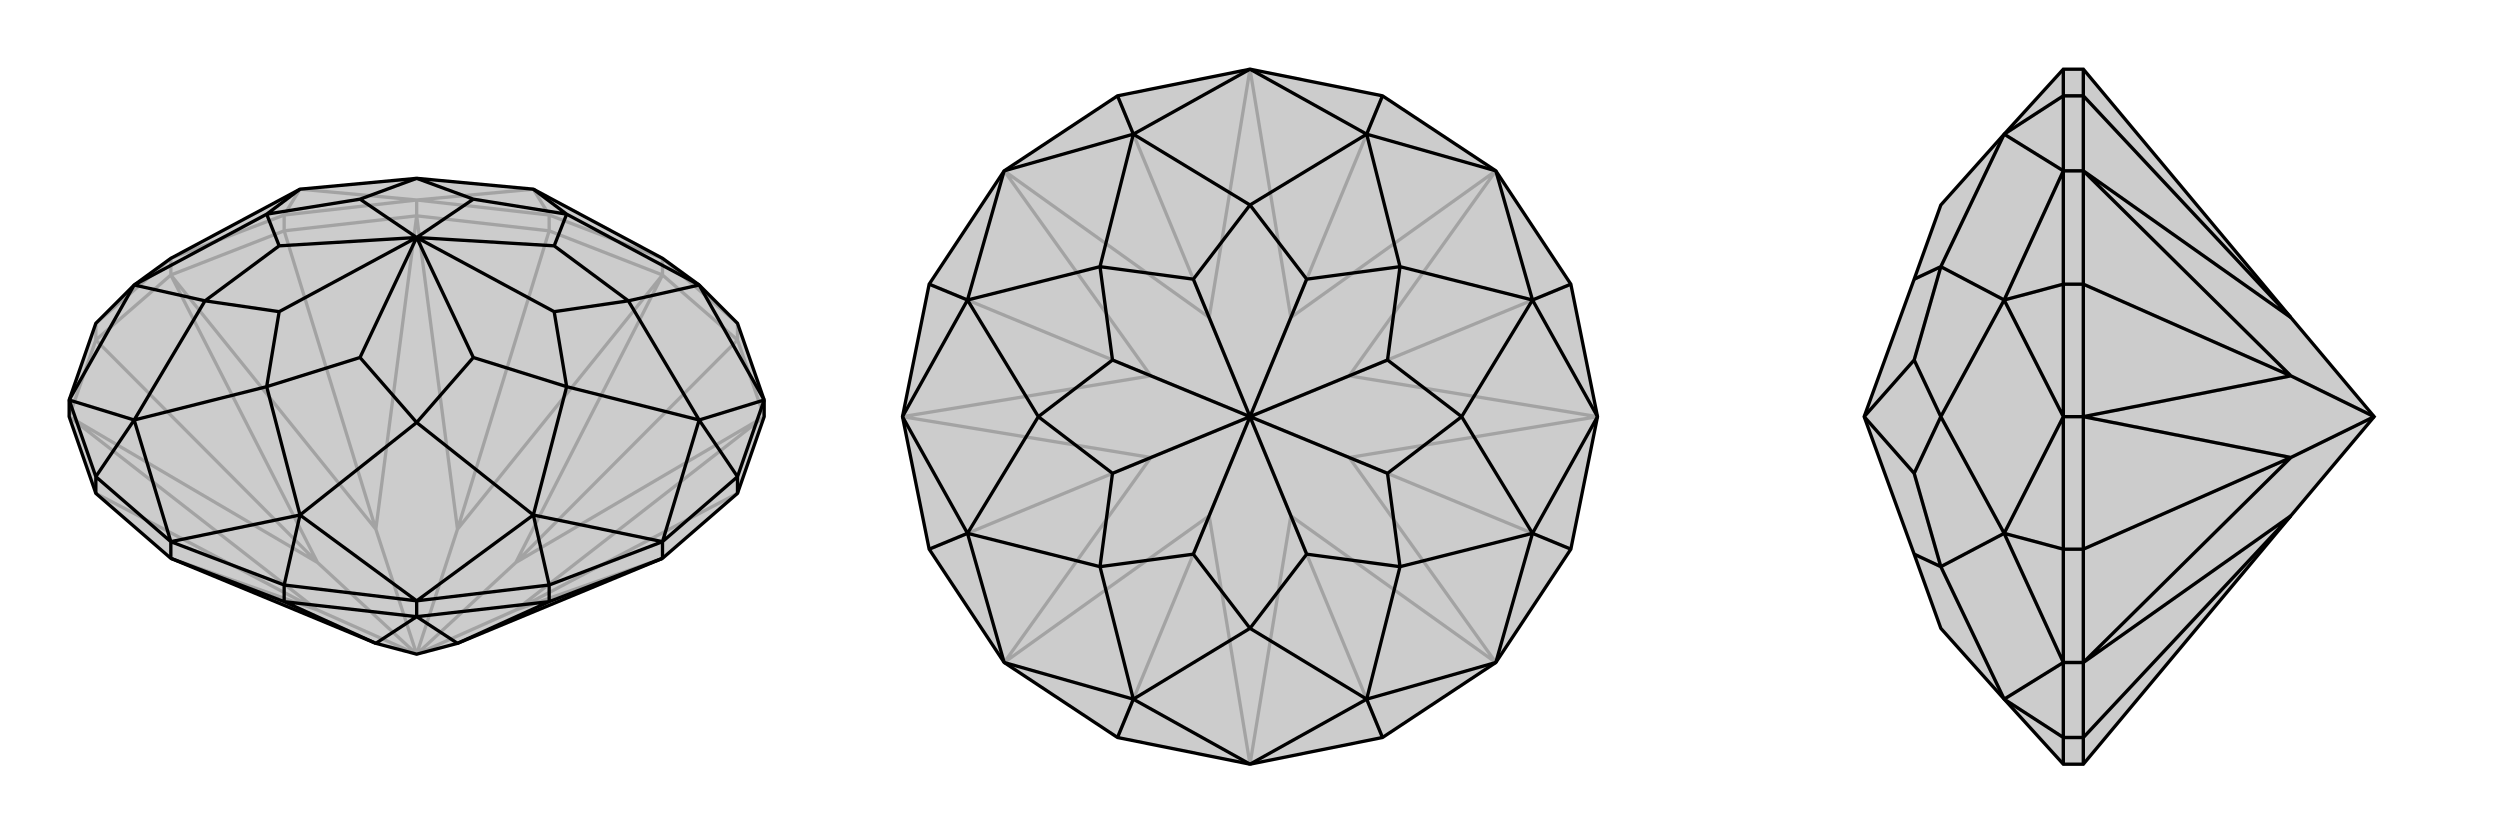
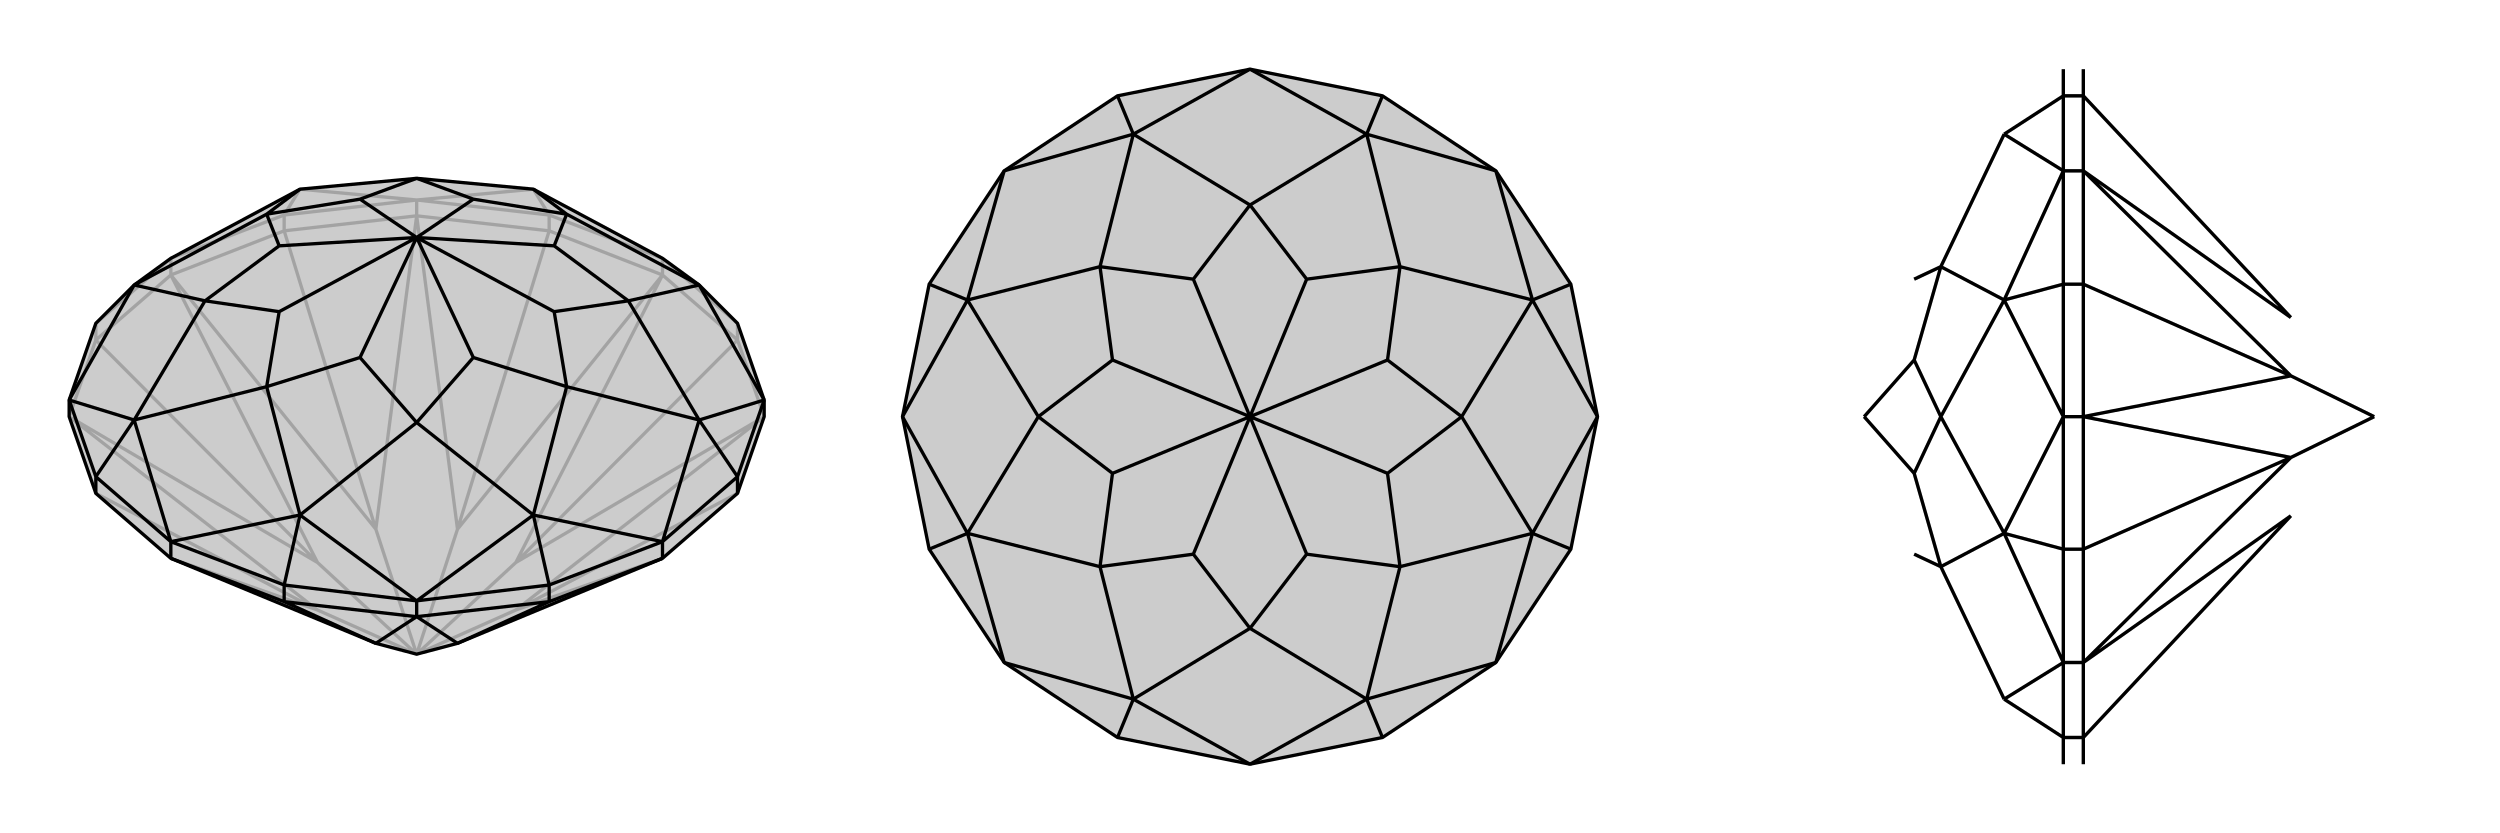
<svg xmlns="http://www.w3.org/2000/svg" viewBox="0 0 3000 1000">
  <g stroke="currentColor" stroke-width="4" fill="none" transform="translate(0 0)">
    <path fill="currentColor" stroke="none" fill-opacity=".2" d="M115,592L205,670L451,772L500,785L549,772L795,670L885,592L917,500L917,480L885,388L839,342L795,310L640,227L500,214L360,227L205,310L161,342L115,388L83,480L83,500z" />
    <path stroke-opacity=".2" d="M795,330L795,310M885,408L885,388M115,408L115,388M205,330L205,310M341,277L341,258M659,277L659,258M500,259L500,240M795,330L885,408M795,330L659,277M659,277L500,259M659,277L549,635M500,259L341,277M341,277L205,330M341,277L451,635M115,408L205,330M115,408L83,500M115,408L381,675M115,592L381,732M885,592L619,732M885,408L917,500M885,408L619,675M115,388L205,310M341,258L205,310M341,258L500,240M341,258L360,227M659,258L500,240M659,258L795,310M659,258L640,227M885,388L795,310M360,227L500,240M640,227L500,240M795,330L619,675M795,330L549,635M500,259L549,635M500,259L451,635M549,635L500,785M205,330L451,635M205,330L381,675M451,635L500,785M83,500L381,675M83,500L381,732M381,675L500,785M205,670L381,732M500,785L381,732M795,670L619,732M917,500L619,732M917,500L619,675M619,675L500,785M500,785L619,732" />
    <path d="M115,592L205,670L451,772L500,785L549,772L795,670L885,592L917,500L917,480L885,388L839,342L795,310L640,227L500,214L360,227L205,310L161,342L115,388L83,480L83,500z" />
    <path d="M885,592L885,572M795,670L795,650M659,722L659,702M500,740L500,721M341,722L341,702M205,670L205,650M115,592L115,572M205,670L341,722M341,722L500,740M341,722L451,772M500,740L659,722M795,670L659,722M659,722L549,772M341,702L205,650M115,572L205,650M115,572L83,480M115,572L161,504M885,572L917,480M885,572L795,650M885,572L839,504M659,702L795,650M659,702L500,721M659,702L640,618M341,702L500,721M341,702L360,618M839,342L917,480M917,480L839,504M795,650L839,504M795,650L640,618M640,618L500,721M500,721L360,618M205,650L360,618M205,650L161,504M161,504L83,480M83,480L161,342M640,227L680,257M839,342L680,257M839,342L754,361M839,504L754,361M839,504L680,464M640,618L680,464M640,618L500,507M360,618L500,507M360,618L320,464M161,504L320,464M161,504L246,361M161,342L246,361M161,342L320,257M360,227L320,257M680,257L568,239M680,257L665,295M754,361L665,295M754,361L665,374M665,295L500,285M680,464L665,374M680,464L568,429M665,374L500,285M500,507L568,429M500,507L432,429M500,285L568,429M320,464L432,429M320,464L335,374M500,285L432,429M246,361L335,374M246,361L335,295M500,285L335,374M320,257L335,295M320,257L432,239M500,285L335,295M500,214L568,239M500,214L432,239M500,285L568,239M500,285L432,239M500,740L451,772M500,740L549,772" />
  </g>
  <g stroke="currentColor" stroke-width="4" fill="none" transform="translate(1000 0)">
    <path fill="currentColor" stroke="none" fill-opacity=".2" d="M795,795L885,659L917,500L885,341L795,205L659,115L500,83L341,115L205,205L115,341L83,500L115,659L205,795L341,885L500,917L659,885z" />
-     <path stroke-opacity=".2" d="M341,115L451,381M115,341L381,451M115,659L381,549M341,885L451,619M659,885L549,619M885,659L619,549M885,341L619,451M659,115L549,381M500,83L549,381M500,83L451,381M205,205L451,381M205,205L381,451M451,381L500,500M83,500L381,451M83,500L381,549M381,451L500,500M205,795L381,549M205,795L451,619M381,549L500,500M500,917L451,619M500,917L549,619M500,500L451,619M795,795L549,619M795,795L619,549M500,500L549,619M917,500L619,549M917,500L619,451M500,500L619,549M795,205L619,451M795,205L549,381M549,381L500,500M500,500L619,451" />
    <path d="M795,795L885,659L917,500L885,341L795,205L659,115L500,83L341,115L205,205L115,341L83,500L115,659L205,795L341,885L500,917L659,885z" />
    <path d="M341,885L360,839M115,659L161,640M115,341L161,360M341,115L360,161M659,115L640,161M885,341L839,360M885,659L839,640M659,885L640,839M500,83L360,161M500,83L640,161M640,161L795,205M795,205L839,360M917,500L839,360M917,500L839,640M839,640L795,795M795,795L640,839M500,917L640,839M500,917L360,839M360,839L205,795M205,795L161,640M83,500L161,640M83,500L161,360M161,360L205,205M360,161L205,205M360,161L500,246M360,161L320,320M640,161L500,246M640,161L680,320M839,360L680,320M839,360L754,500M839,640L754,500M839,640L680,680M640,839L680,680M640,839L500,754M360,839L500,754M360,839L320,680M161,640L320,680M161,640L246,500M161,360L246,500M161,360L320,320M500,246L432,335M500,246L568,335M680,320L568,335M680,320L665,432M568,335L500,500M754,500L665,432M754,500L665,568M665,432L500,500M680,680L665,568M680,680L568,665M500,500L665,568M500,754L568,665M500,754L432,665M500,500L568,665M320,680L432,665M320,680L335,568M500,500L432,665M246,500L335,568M246,500L335,432M500,500L335,568M320,320L432,335M320,320L335,432M500,500L432,335M500,500L335,432" />
  </g>
  <g stroke="currentColor" stroke-width="4" fill="none" transform="translate(2000 0)">
-     <path fill="currentColor" stroke="none" fill-opacity=".2" d="M476,83L405,161L329,246L297,335L237,500L297,665L329,754L405,839L476,917L500,917L749,619L849,500L749,381L500,83z" />
-     <path stroke-opacity=".2" d="M500,885L476,885M500,795L476,795M500,659L476,659M500,500L476,500M500,341L476,341M500,115L476,115M500,205L476,205M500,83L500,115M500,115L500,205M500,115L749,381M500,205L500,341M500,341L500,500M500,341L749,451M500,659L500,500M500,659L500,795M500,659L749,549M500,795L500,885M500,917L500,885M500,885L749,619M476,885L476,917M476,885L476,795M476,885L405,839M476,659L476,795M476,659L476,500M476,659L405,640M476,341L476,500M476,341L476,205M476,341L405,360M476,115L476,205M476,115L476,83M476,115L405,161M405,839L476,795M476,795L405,640M476,500L405,640M476,500L405,360M405,360L476,205M405,161L476,205M405,161L329,320M405,839L329,680M405,640L329,680M405,640L329,500M405,360L329,500M405,360L329,320M329,680L297,665M329,680L297,568M329,500L297,568M329,500L297,432M237,500L297,568M329,320L297,335M329,320L297,432M237,500L297,432M500,205L749,381M500,205L749,451M500,500L749,451M500,500L749,549M749,451L849,500M500,795L749,549M500,795L749,619M749,549L849,500" />
-     <path d="M476,83L405,161L329,246L297,335L237,500L297,665L329,754L405,839L476,917L500,917L749,619L849,500L749,381L500,83z" />
+     <path stroke-opacity=".2" d="M500,885L476,885M500,795L476,795M500,659L476,659M500,500L476,500M500,341L476,341M500,115L476,115M500,205L476,205M500,83L500,115M500,115L500,205M500,115L749,381M500,205L500,341M500,341L500,500M500,341L749,451M500,659L500,500M500,659L500,795M500,659L749,549M500,795L500,885M500,917L500,885M500,885L749,619M476,885L476,917M476,885L476,795M476,885L405,839M476,659L476,795M476,659L476,500M476,659L405,640M476,341L476,500M476,341L476,205M476,341L405,360M476,115L476,205L476,83M476,115L405,161M405,839L476,795M476,795L405,640M476,500L405,640M476,500L405,360M405,360L476,205M405,161L476,205M405,161L329,320M405,839L329,680M405,640L329,680M405,640L329,500M405,360L329,500M405,360L329,320M329,680L297,665M329,680L297,568M329,500L297,568M329,500L297,432M237,500L297,568M329,320L297,335M329,320L297,432M237,500L297,432M500,205L749,381M500,205L749,451M500,500L749,451M500,500L749,549M749,451L849,500M500,795L749,549M500,795L749,619M749,549L849,500" />
    <path d="M500,115L476,115M500,205L476,205M500,341L476,341M500,500L476,500M500,659L476,659M500,795L476,795M500,885L476,885M500,83L500,115M500,917L500,885M500,885L500,795M500,885L749,619M500,795L500,659M500,500L500,659M500,659L749,549M500,500L500,341M500,341L500,205M500,341L749,451M500,115L500,205M500,115L749,381M476,885L476,917M476,115L476,83M476,115L476,205M476,115L405,161M476,341L476,205M476,341L476,500M476,341L405,360M476,659L476,500M476,659L476,795M476,659L405,640M476,885L476,795M476,885L405,839M405,161L476,205M476,205L405,360M476,500L405,360M476,500L405,640M405,640L476,795M476,795L405,839M405,161L329,320M405,360L329,320M405,360L329,500M405,640L329,500M405,640L329,680M405,839L329,680M329,320L297,335M329,320L297,432M329,500L297,432M329,500L297,568M297,432L237,500M329,680L297,568M329,680L297,665M237,500L297,568M500,795L749,619M500,795L749,549M500,500L749,549M500,500L749,451M849,500L749,549M500,205L749,451M500,205L749,381M849,500L749,451" />
  </g>
</svg>